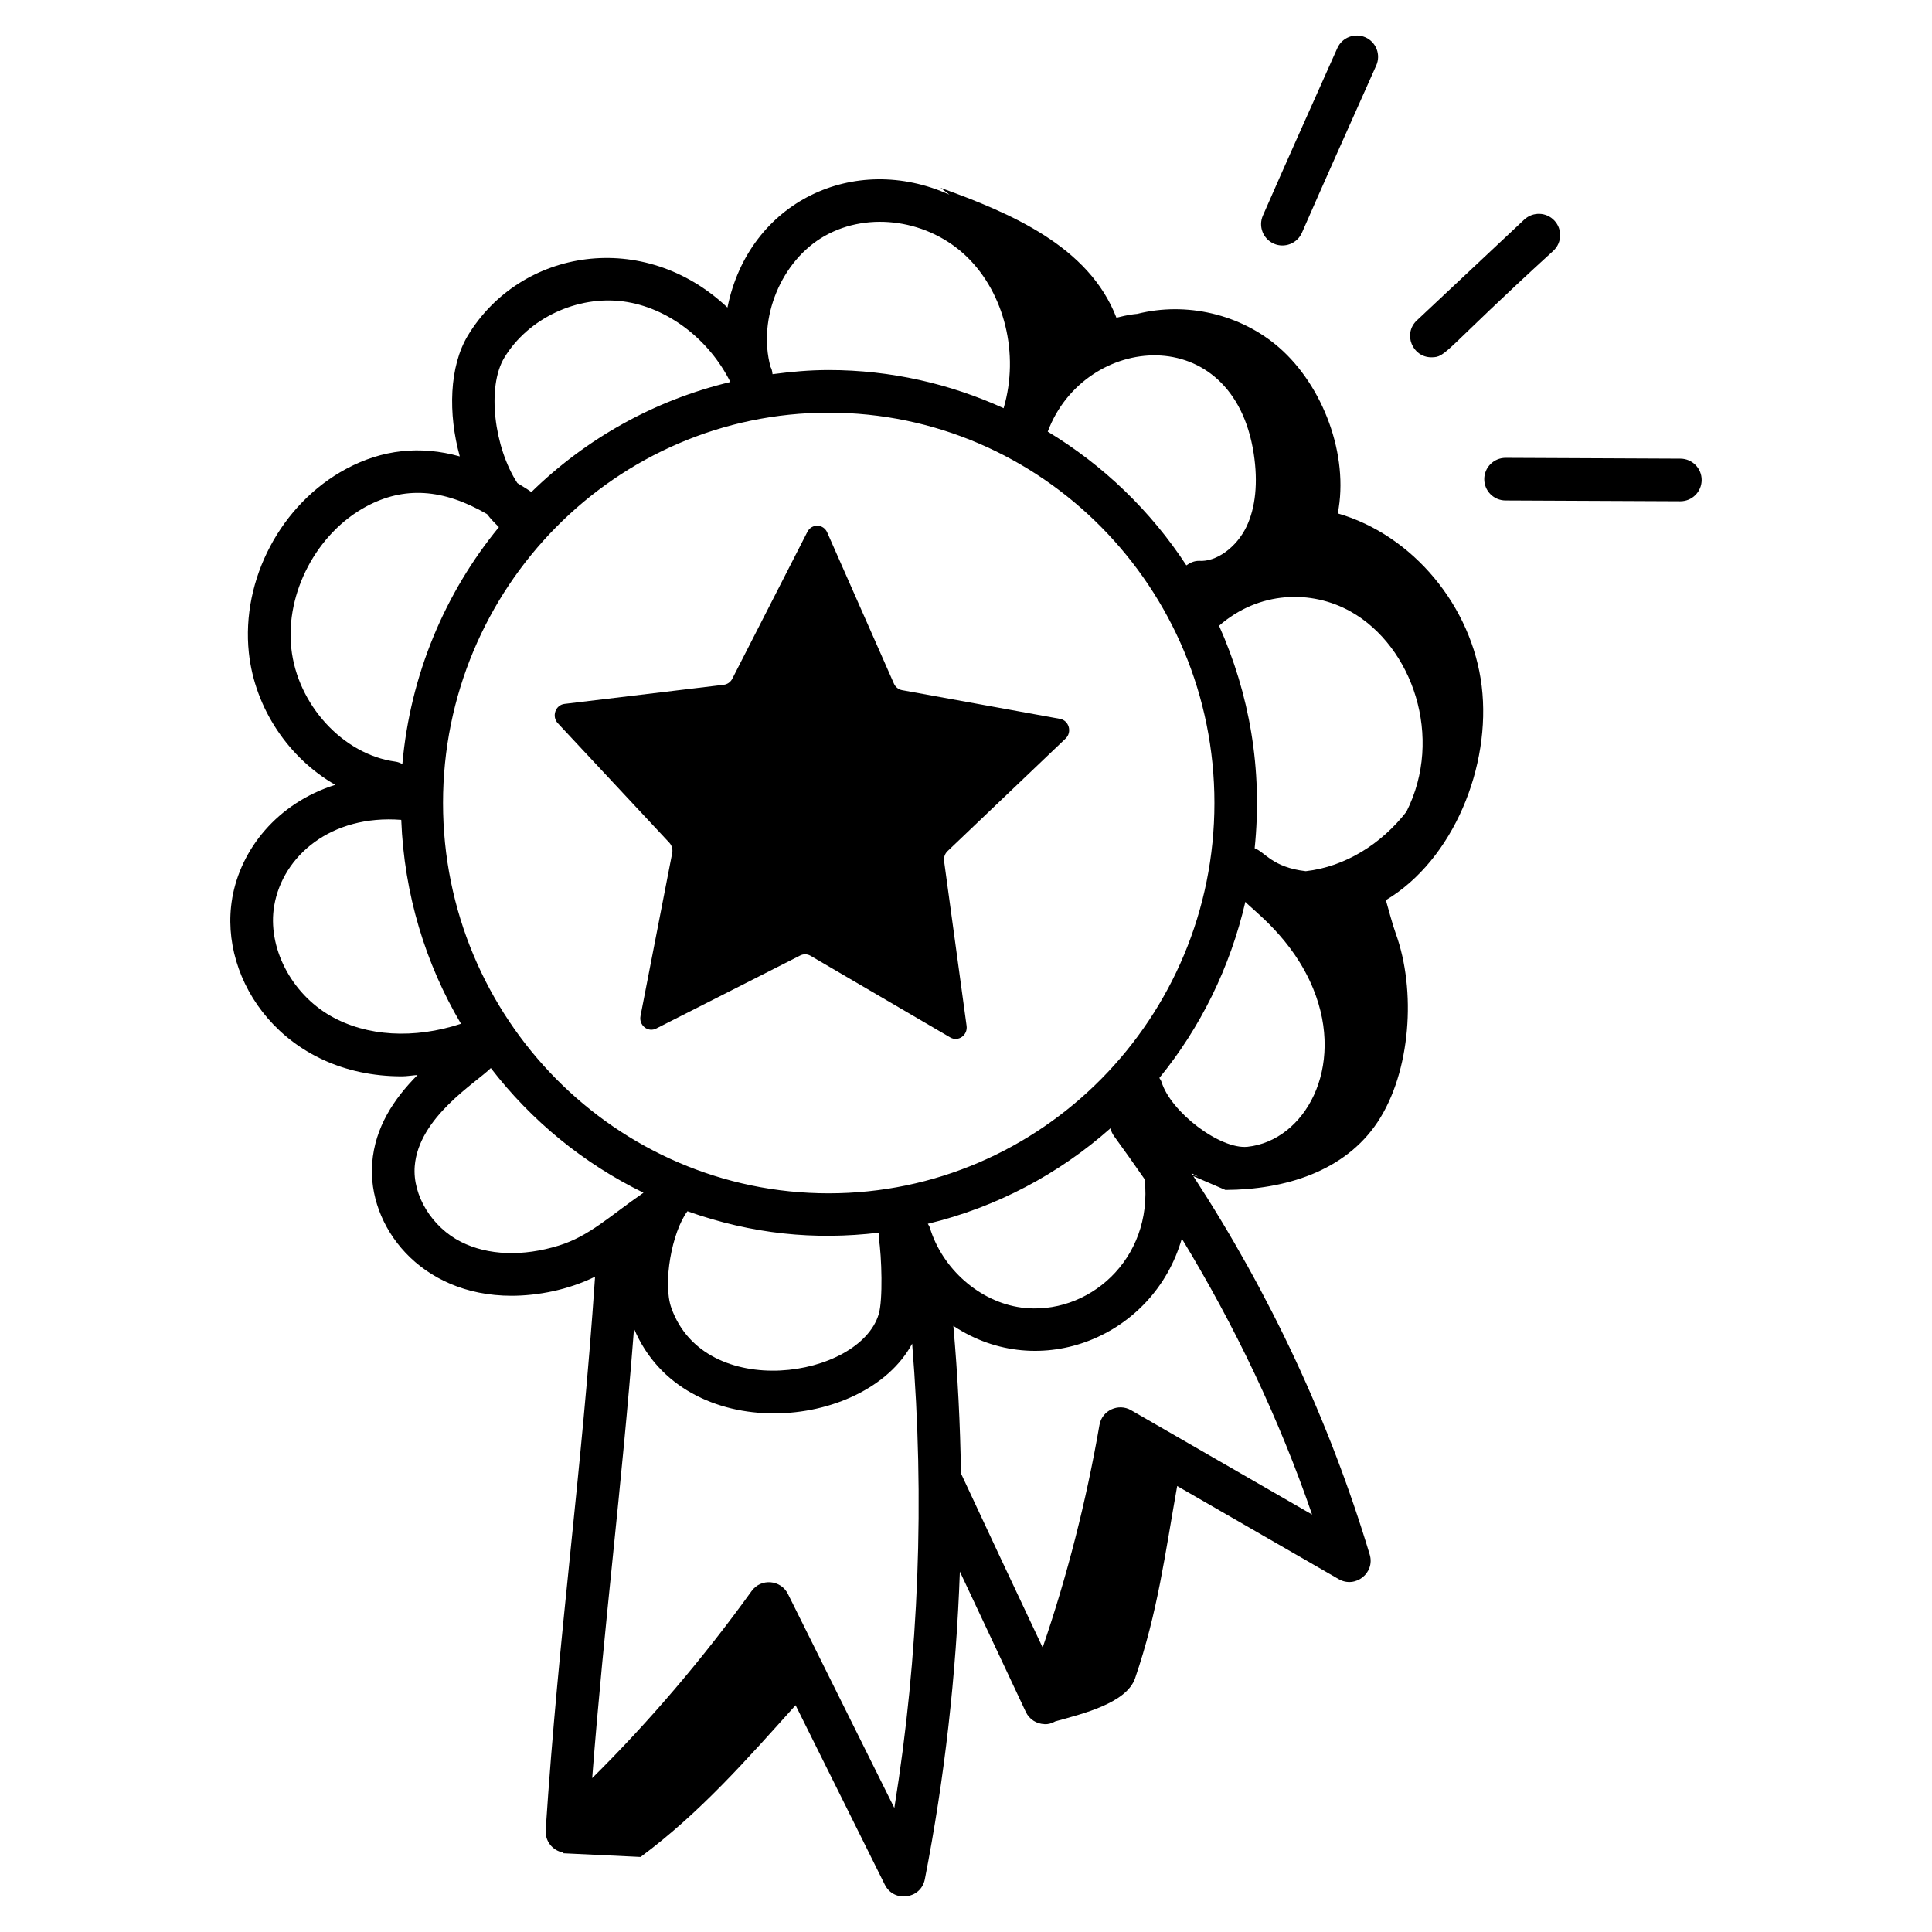
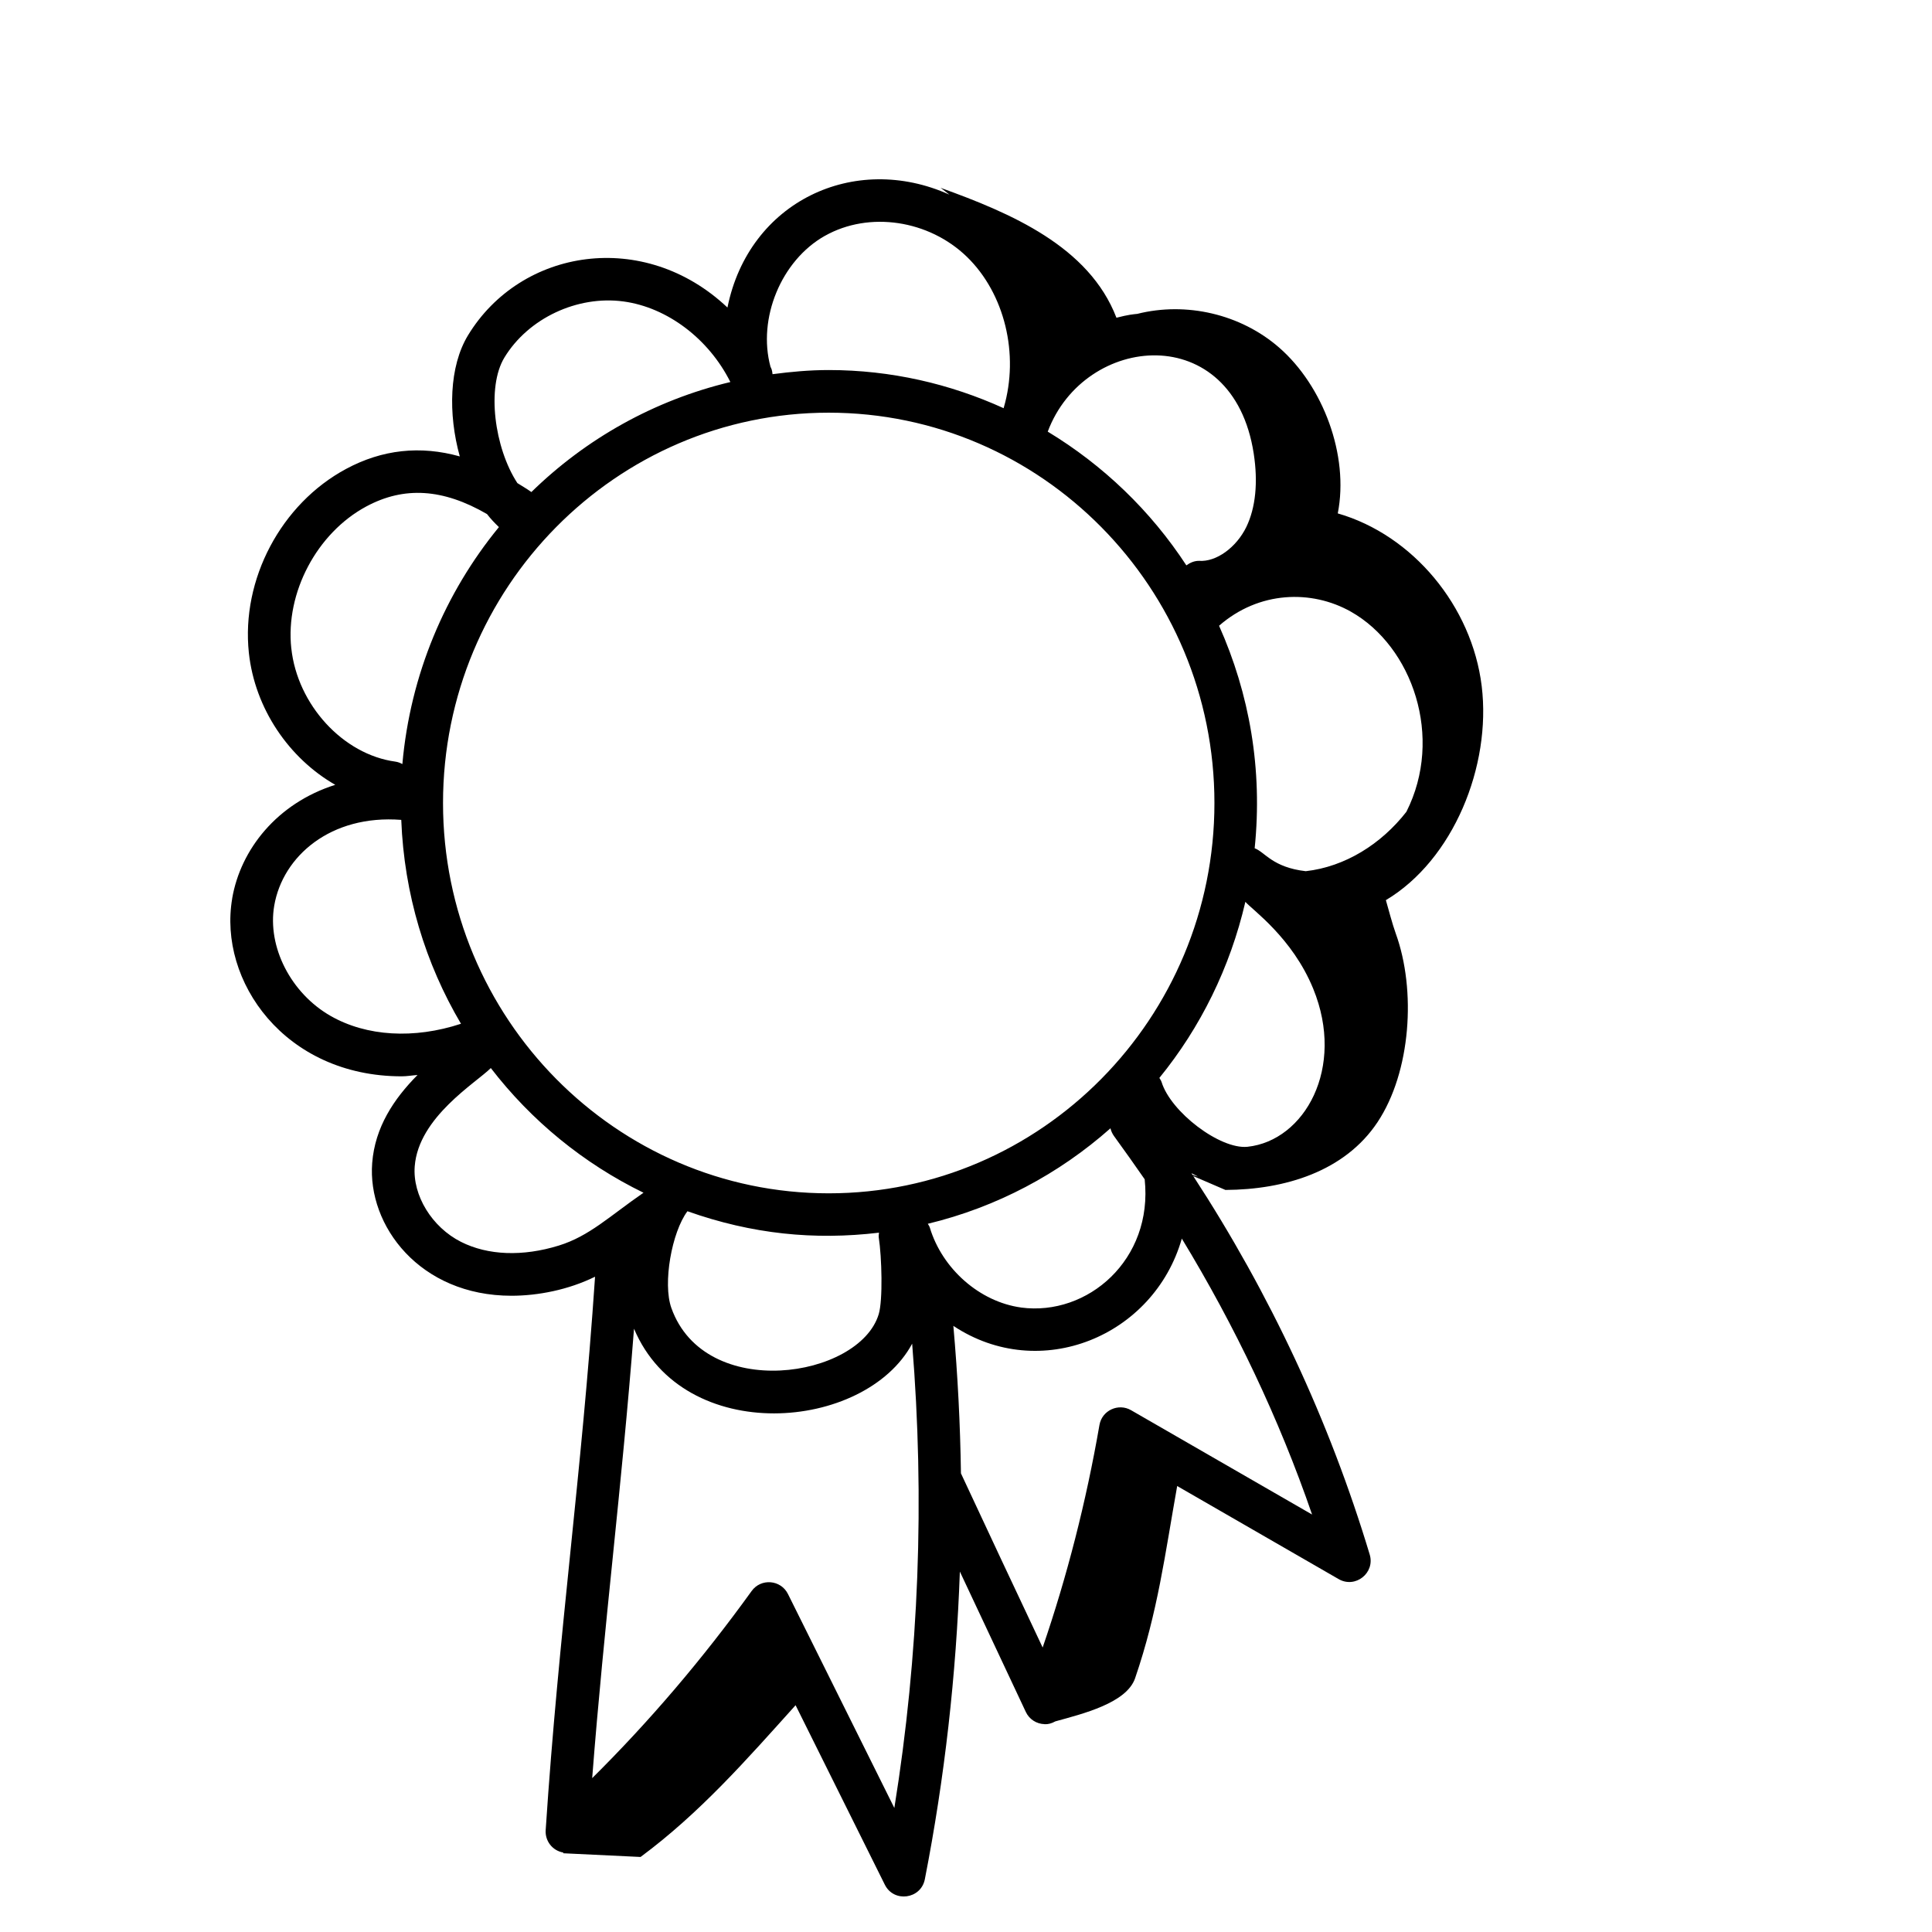
<svg xmlns="http://www.w3.org/2000/svg" id="Layer_1" enable-background="new 0 0 68 68" height="512" viewBox="0 0 68 68" width="512">
  <g id="_x34_9">
    <path d="m8.173 31.623c-.499 2.905 1.85 6.26 5.966 6.26.183 0 .372-.034.557-.047-.839.845-1.498 1.843-1.596 3.096-.173 2.207 1.675 4.674 4.903 4.674.923 0 1.999-.206 2.941-.67-.477 7.049-1.274 12.442-1.738 19.48-.025.372.231.725.63.789-.008.008-.016.016-.024.023.893.045 1.841.086 2.734.131 2.091-1.551 3.717-3.408 5.456-5.341l3.141 6.317c.318.64 1.269.511 1.408-.19.699-3.572 1.104-7.192 1.233-10.831.237.505-.86-1.831 2.322 4.942.121.258.377.421.66.428-0.0.002-.001.003-.001.005.003-.001.009-.002.012-.003.101.005.227-.021.369-.1.959-.265 2.506-.642 2.806-1.519.799-2.332 1.052-4.363 1.481-6.764l5.683 3.276c.587.339 1.289-.216 1.093-.866-1.417-4.702-3.509-9.177-6.21-13.319l1.132.488c2.093-.01 4.202-.651 5.355-2.388 1.172-1.766 1.367-4.638.638-6.644-.117-.323-.25-.837-.346-1.168 2.373-1.415 3.716-4.717 3.373-7.533-.343-2.816-2.429-5.32-5.066-6.079.404-2.048-.521-4.493-2.064-5.837-1.358-1.183-3.275-1.619-4.993-1.186-.152.016-.306.026-.733.136-.964-2.51-3.717-3.683-6.192-4.573.109.075.209.162.314.241-3.347-1.509-7.061.242-7.813 3.973-2.938-2.775-7.27-2.087-9.133.98-.662 1.091-.704 2.761-.288 4.26-1.39-.389-2.729-.244-4.0.439-2.292 1.23-3.699 3.892-3.424 6.473.212 1.97 1.417 3.716 3.041 4.647-2.049.649-3.332 2.275-3.628 3.998zm20.995-17.098c7.486 0 13.576 6.163 13.576 13.738s-6.09 13.738-13.576 13.738c-7.485 0-13.575-6.163-13.575-13.738s6.09-13.738 13.575-13.738zm6.772 31.495c-1.454-.198-2.776-1.356-3.215-2.818-.015-.049-.046-.086-.069-.129 2.422-.583 4.615-1.754 6.429-3.361.022.095.063.188.124.273.363.503.726 1.008 1.08 1.522.302 2.83-2.007 4.824-4.349 4.514zm-11.743-3.388c2.271.805 4.466 1.025 6.741.754-.005.057-.017.113-.008.172.106.686.148 2.198-.002 2.697-.682 2.259-6.12 3.099-7.299-.221-.308-.865.016-2.668.567-3.403zm16.685-4.551c-.016-.054-.05-.095-.076-.142 1.447-1.774 2.491-3.888 3.027-6.198.236.276 1.653 1.261 2.388 3.059 1.14 2.786-.303 5.349-2.315 5.563-.963.096-2.699-1.222-3.023-2.282zm5.077-7.418c-1.173-.134-1.438-.675-1.799-.807.286-2.78-.183-5.436-1.253-7.832 1.399-1.224 3.251-1.277 4.637-.497 2.172 1.225 3.28 4.428 1.956 7.046-.881 1.13-2.15 1.933-3.542 2.09zm-2.092-12.116c-.349.718-1.057 1.238-1.666 1.193-.162-.002-.314.064-.445.159-1.252-1.918-2.925-3.525-4.879-4.707 1.295-3.462 6.523-3.952 7.25.773.156 1.015.066 1.908-.26 2.582zm-24.2 25.293c-1.272.393-2.494.347-3.44-.13-1.024-.516-1.711-1.636-1.63-2.663.135-1.728 2.156-2.934 2.678-3.455 1.426 1.853 3.263 3.359 5.374 4.388-1.205.833-1.907 1.528-2.982 1.86zm11.81 19.793-3.743-7.529c-.251-.505-.951-.563-1.28-.104-1.719 2.385-3.601 4.593-5.611 6.584.423-5.472 1.031-10.122 1.472-15.818 1.755 4.156 8.128 3.616 9.79.527.446 5.474.241 10.955-.627 16.34zm8.334-13.998c-.443-.258-1.024.001-1.114.521-.467 2.696-1.138 5.322-1.999 7.831-.966-2.05-1.979-4.2-2.876-6.13-.025-1.729-.113-3.46-.267-5.191 3.047 2.023 7.057.373 8.041-3.072 1.87 3.079 3.419 6.325 4.585 9.712zm2.162-8.284c-.013-.019-.025-.039-.037-.059.077.044.156.081.234.121-.067-.016-.131-.042-.197-.062zm-12.938-33.051c1.554-.875 3.657-.561 4.999.741 1.326 1.29 1.847 3.424 1.294 5.311-.002.005 0.0.011-.001.016-1.883-.856-3.964-1.344-6.159-1.344-.672 0-1.328.06-1.977.146-.019-.158-.035-.184-.072-.26-.461-1.699.374-3.743 1.916-4.611zm-11.281 4.283c.84-1.381 2.564-2.192 4.19-1.973 1.545.209 3.002 1.317 3.761 2.833 0.0.001 0.0.002.001.003-2.68.64-5.086 1.998-7.003 3.872-.165-.117-.329-.212-.493-.315-.81-1.239-1.09-3.376-.456-4.42zm-7.502 10.234c-.21-1.958.901-4.057 2.641-4.992 1.33-.714 2.696-.631 4.249.269.128.17.272.316.418.458-1.892 2.308-3.119 5.188-3.398 8.34-.076-.041-.158-.074-.249-.086-1.839-.25-3.447-2.002-3.66-3.989zm3.871 6.041c.101 2.615.852 5.058 2.102 7.175-1.652.544-3.322.447-4.586-.274-1.4-.799-2.236-2.432-1.987-3.884.298-1.739 1.988-3.211 4.471-3.018z" />
-     <path d="m19.633 25.455 3.925 4.206c.089.095.127.23.102.36l-1.116 5.738c-.064.328.262.589.552.442l5.07-2.572c.115-.058.25-.054.362.011l4.917 2.874c.281.164.621-.077.576-.408l-.792-5.796c-.018-.131.028-.264.122-.353l4.154-3.962c.237-.226.121-.636-.196-.694l-5.559-1.01c-.126-.023-.233-.109-.286-.229l-2.349-5.323c-.134-.304-.546-.316-.697-.021l-2.644 5.172c-.06.117-.172.196-.299.212l-5.606.673c-.32.038-.459.441-.235.681z" />
-     <path d="m45.824 8.191c.748-1.71 1.498-3.385 2.615-5.886.169-.378-.001-.822-.379-.991-.377-.166-.822.001-.99.379-1.11 2.484-1.834 4.099-2.621 5.896-.166.379.007.822.387.988.373.164.819-.002.988-.386z" />
-     <path d="m53.648 7.729-3.781 3.55c-.495.466-.161 1.297.514 1.297.532 0 .399-.195 4.295-3.753.302-.284.316-.758.033-1.06-.283-.303-.758-.316-1.061-.034z" />
-     <path d="m59.146 16.143c-3.624-.016-2.554-.012-6.155-.028-.413 0-.748.333-.75.747-.002.414.332.751.747.753l6.152.028h.003c.413 0 .748-.333.75-.747.002-.414-.332-.751-.747-.753z" />
  </g>
</svg>